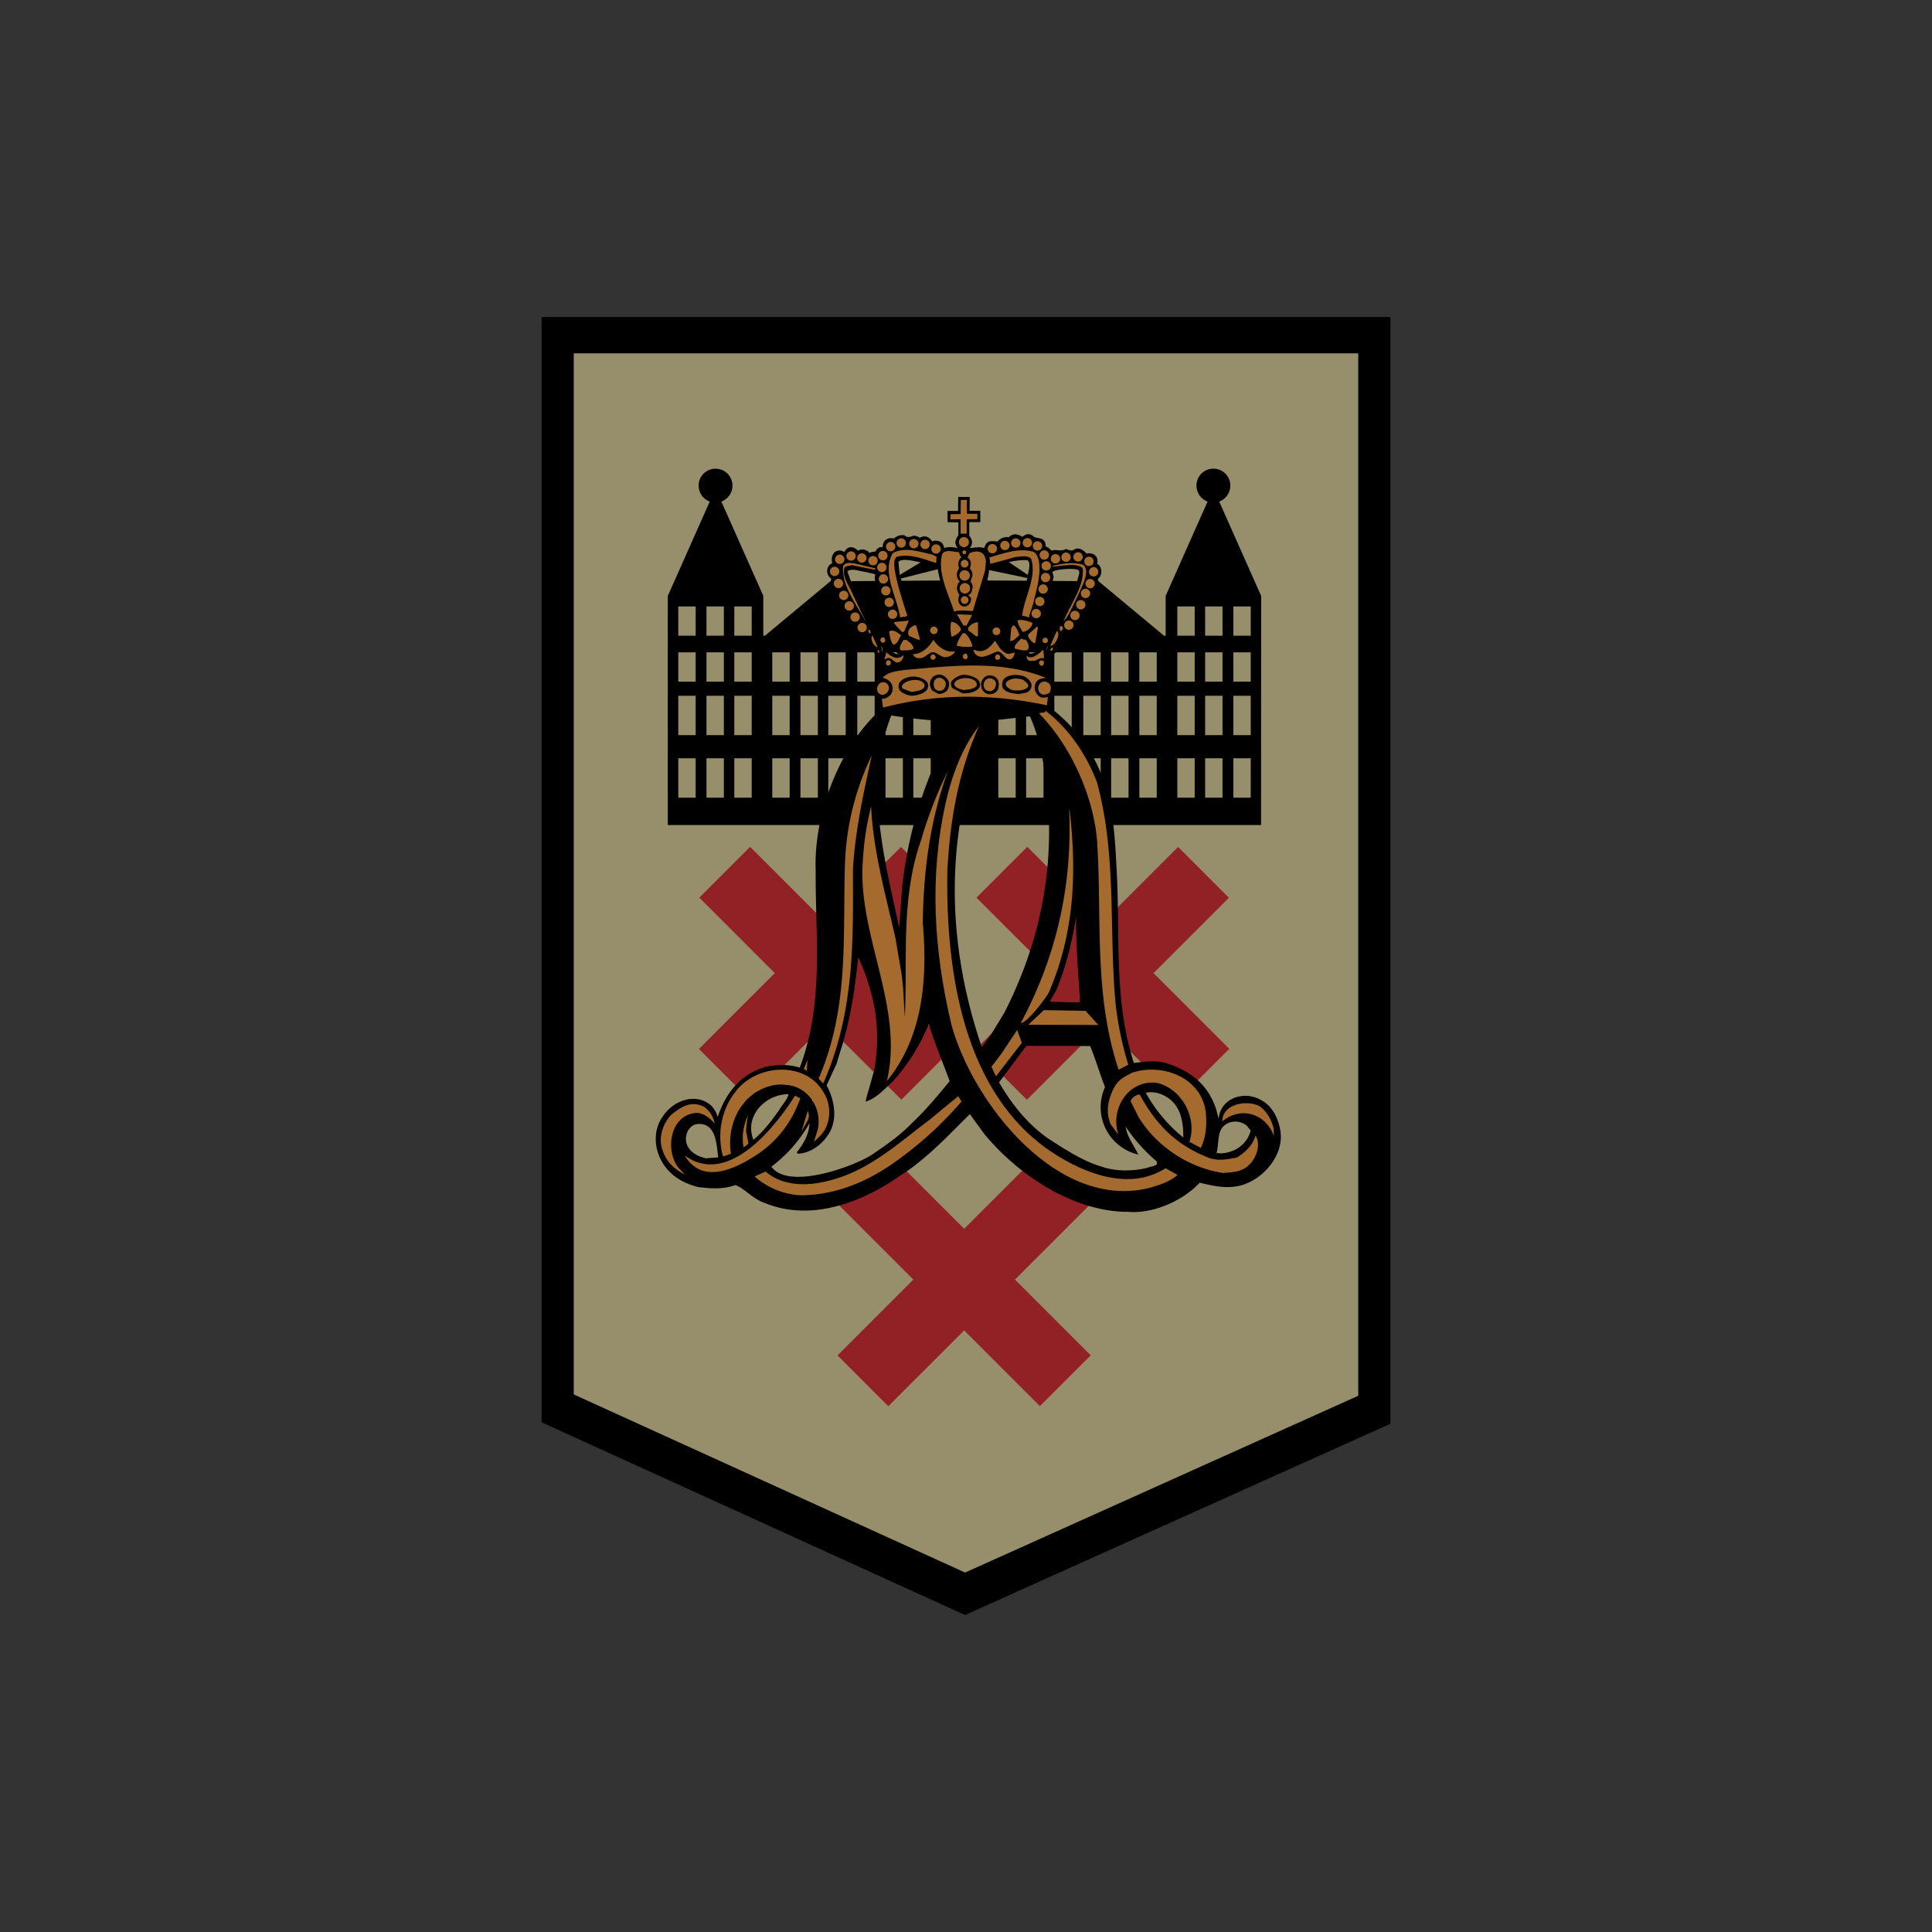
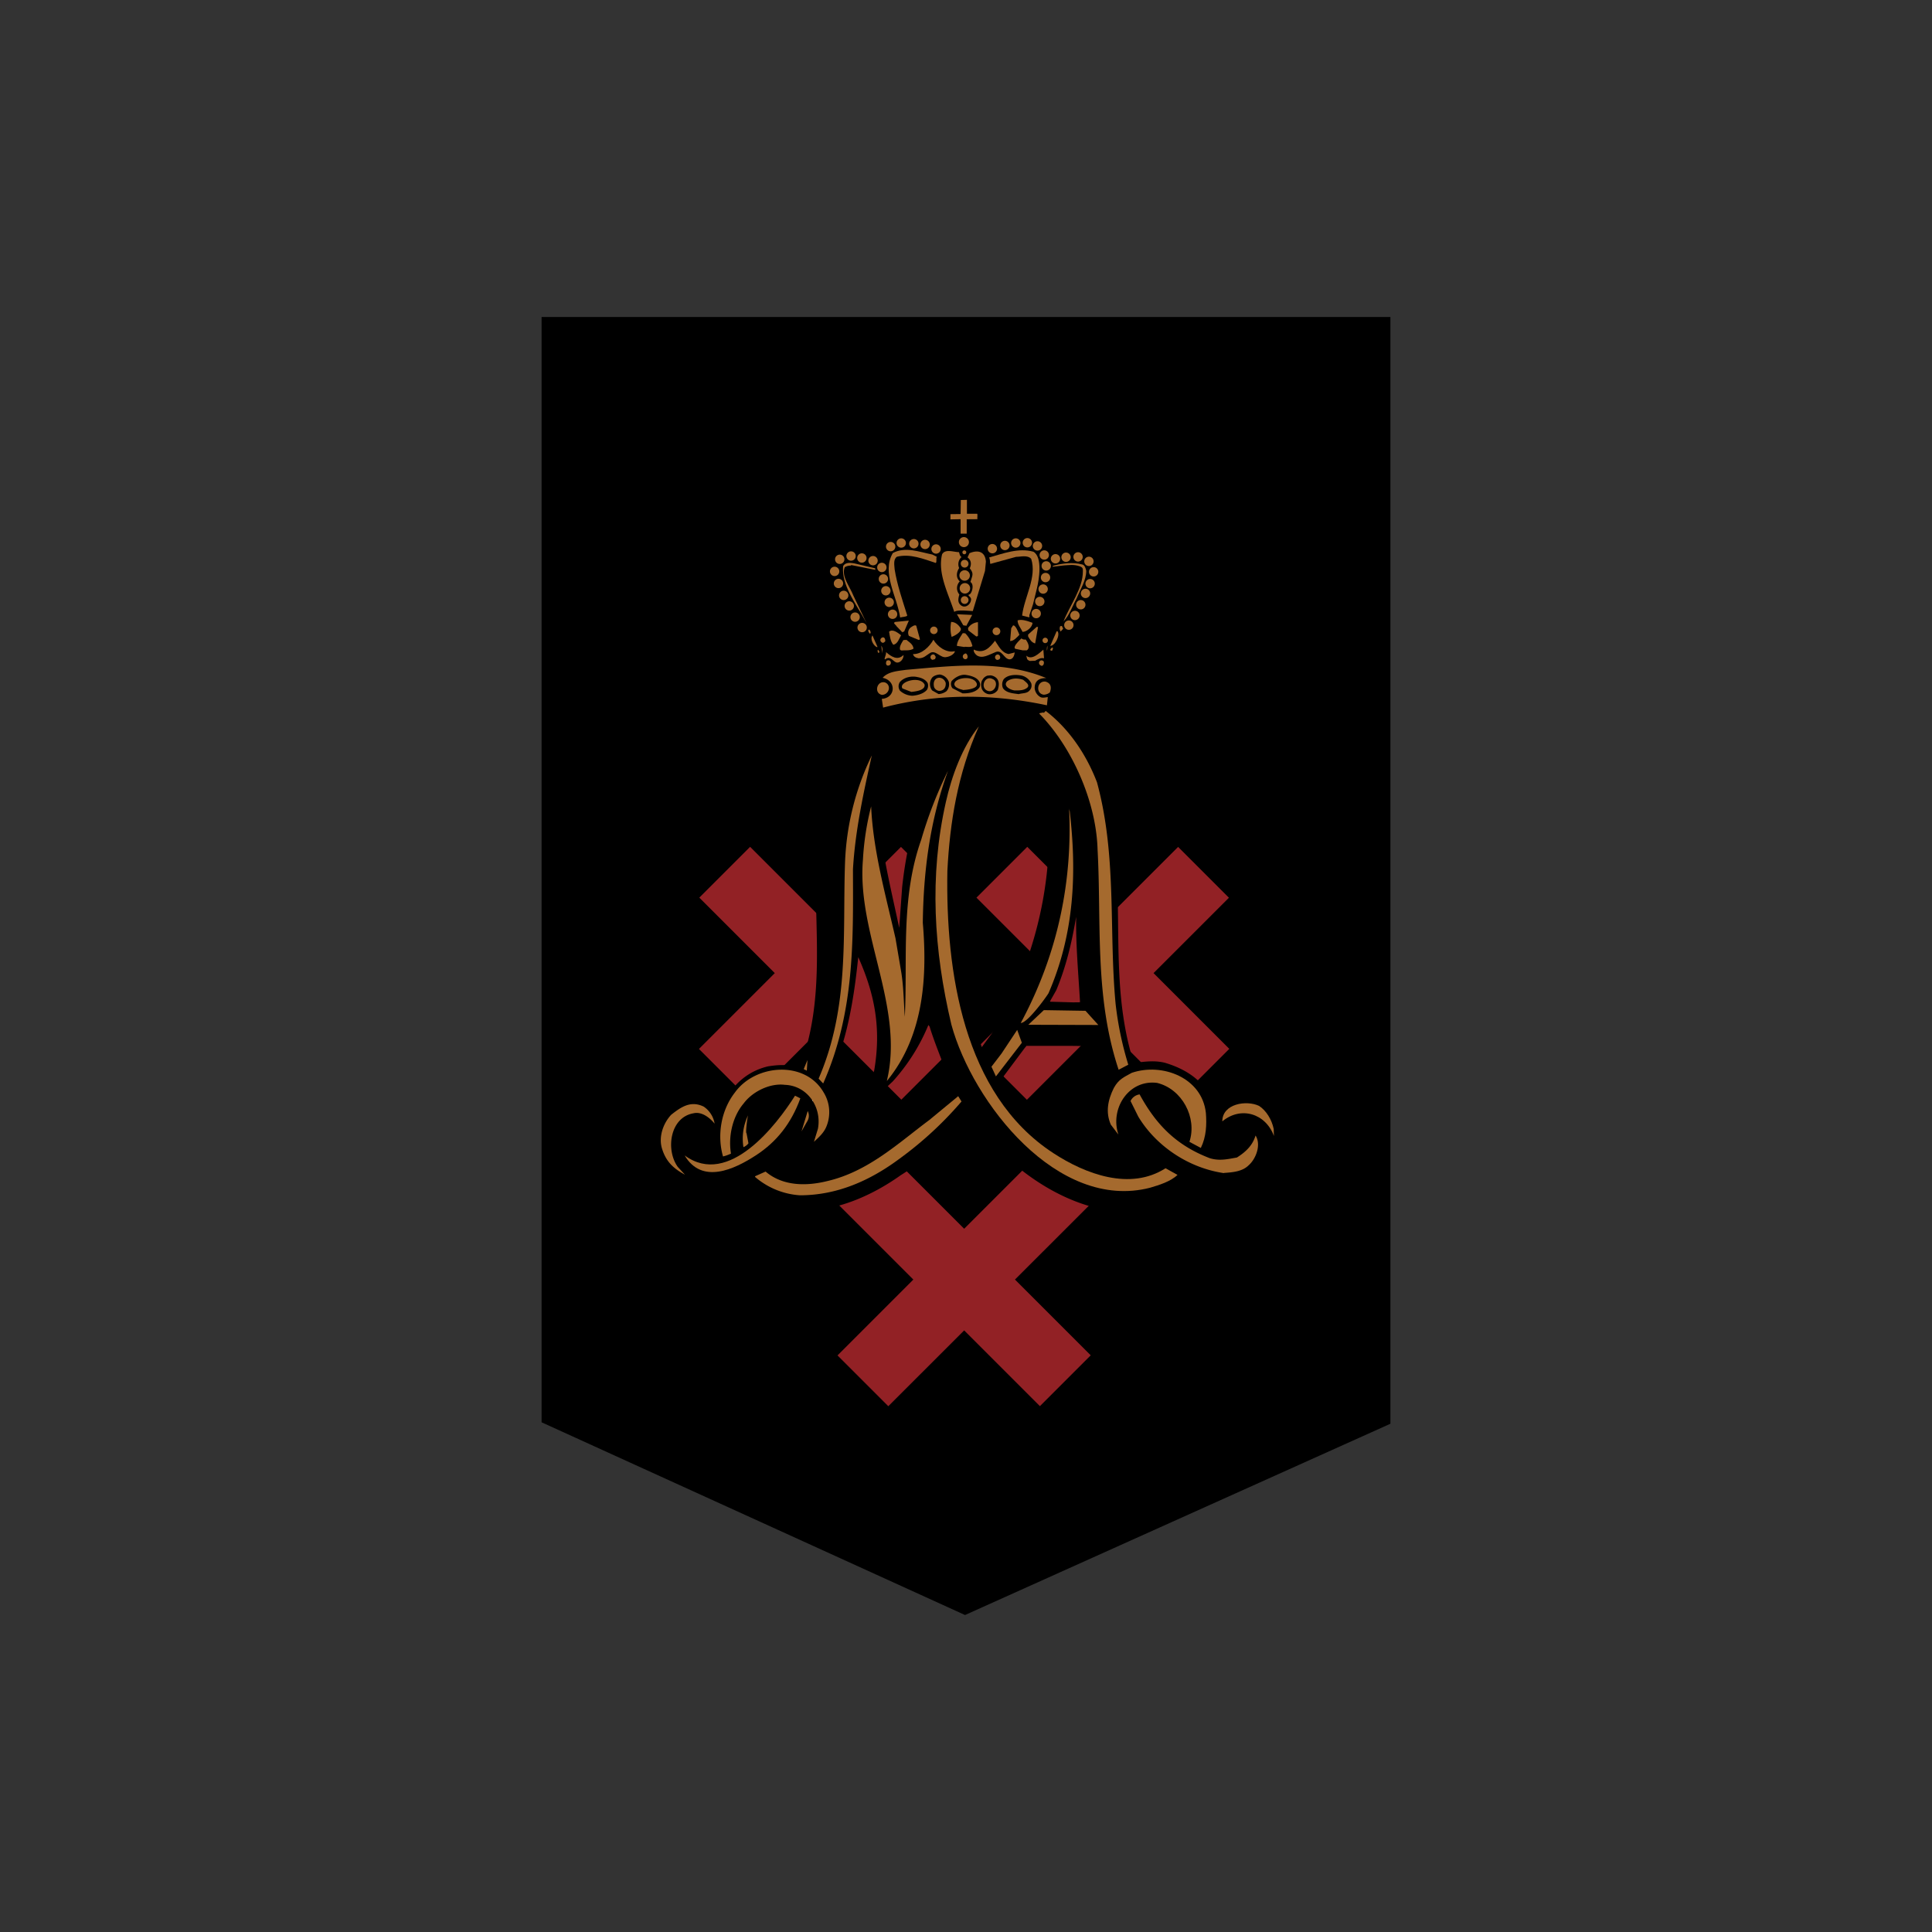
<svg xmlns="http://www.w3.org/2000/svg" height="1000" viewBox="0 0 1000 1000" width="1000">
  <rect x="0" y="0" width="1000" height="1000" fill="#333333" stroke="none" />
  <defs>
    <style>
      .a {
        fill: #978f6c;
      }

      .b {
        fill: #922125;
      }

      .b, .c, .d, .e {
        fill-rule: evenodd;
      }

      .d {
        fill: #a56a2e;
      }

      .e {
        fill: #fff;
      }
    </style>
  </defs>
  <title>KL Koninklijke Militaire Academie KMA</title>
  <g>
    <polygon points="280.33 164.07 719.67 164.07 719.67 736.93 499.49 835.93 280.33 736.18 280.33 164.07" />
-     <polygon class="a" points="296.98 182.88 703.02 182.88 703.02 722.45 499.53 813.95 296.98 721.76 296.98 182.88" />
    <polygon class="b" points="564.56 701.51 525.35 662.3 564.37 623.29 538.06 596.99 499.05 636 459.99 596.94 433.68 623.24 472.74 662.3 433.49 701.56 459.79 727.86 499.05 688.61 538.25 727.82 564.56 701.51" />
    <polygon class="b" points="492.83 542.89 453.62 503.68 492.64 464.67 466.34 438.36 427.32 477.38 388.26 438.32 361.96 464.62 401.02 503.68 361.77 542.93 388.07 569.24 427.32 529.99 466.53 569.19 492.83 542.89" />
    <polygon class="b" points="636.28 542.89 597.07 503.68 636.09 464.67 609.79 438.36 570.77 477.38 531.71 438.32 505.41 464.62 544.47 503.68 505.21 542.93 531.52 569.24 570.77 529.99 609.98 569.19 636.28 542.89" />
    <path d="M652.78,308.47l-21.73-48.88a8.77,8.77,0,1,0-6,0l-21.71,48.84v20.6h-.87l-33.85-28.16-67.91-.49v0h-3v0l-67.91.49-33.85,28.16h-.87v-20.6l-21.71-48.84a8.76,8.76,0,1,0-6,0l-21.73,48.88V427.05l152.3,0h1l153.78,0ZM360.07,412.89h-9v-20.4h9Zm0-32.38h-9V360.12h9Zm0-27.69h-9V337.66h9Zm0-23.77h-9V313.9h9Zm14.6,83.84h-9v-20.4h9Zm0-32.38h-9V360.12h9Zm0-27.69h-9V337.66h9Zm0-23.77h-9V313.9h9Zm14.41,83.84h-9v-20.4h9Zm0-32.38h-9V360.12h9Zm0-27.69h-9V337.66h9Zm0-23.77h-9V313.9h9Zm19.65,83.84h-9v-20.4h9Zm0-32.38h-9V360.12h9Zm0-27.69h-9V337.66h9Zm14.59,60.07h-9v-20.4h9Zm0-32.38h-9V360.12h9Zm0-27.69h-9V337.66h9Zm14.41,60.07h-9v-20.4h9Zm0-32.38h-9V360.12h9Zm0-27.69h-9V337.66h9Zm15,60.07h-9v-20.4h9Zm0-32.38h-9V360.12h9Zm0-27.69h-9V337.66h9Zm14.6,60.07h-9v-20.4h9Zm0-32.38h-9V360.12h9Zm0-27.69h-9V337.66h9Zm14.41,60.07h-9v-20.4h9Zm0-32.38h-9V360.12h9Zm0-27.69h-9V337.66h9ZM499,359.17V330.4h.44Zm26.72,53.72h-9v-20.4h9Zm0-32.38h-9V360.12h9Zm0-27.69h-9V337.66h9Zm14.4,60.07h-9v-20.4h9Zm0-32.38h-9V360.12h9Zm0-27.69h-9V337.66h9Zm14.6,60.07h-9v-20.4h9Zm0-32.38h-9V360.12h9Zm0-27.69h-9V337.66h9Zm15,60.07h-9v-20.4h9Zm0-32.38h-9V360.12h9Zm0-27.69h-9V337.66h9Zm14.41,60.07h-9v-20.4h9Zm0-32.38h-9V360.12h9Zm0-27.69h-9V337.66h9Zm14.6,60.07h-9v-20.4h9Zm0-32.38h-9V360.12h9Zm0-27.69h-9V337.66h9Zm19.65,60.07h-9v-20.4h9Zm0-32.38h-9V360.12h9Zm0-27.69h-9V337.66h9Zm0-23.77h-9V313.9h9Zm14.4,83.84h-9v-20.4h9Zm0-32.38h-9V360.12h9Zm0-27.69h-9V337.66h9Zm0-23.77h-9V313.9h9Zm14.6,83.84h-9v-20.4h9Zm0-32.38h-9V360.12h9Zm0-27.69h-9V337.66h9Zm0-23.77h-9V313.9h9Z" />
    <g>
      <path class="c" d="M582.43,627.26c-28.94-.79-56.72-20.54-73-40.38L502,576.67c-8.7,8.48-17.31,17.8-27.3,25.61a76.26,76.26,0,0,1-8.47,6c-20.55,14.61-46.83,23.93-70,14.52-6.16-1.82-10.74-7.63-15.57-9.41-6.44,2.31-12.83,1.82-19.45,1-9.18-2.4-16.06-7.15-19.83-15.53-2.89-6.75-2.89-14.92,2-21.44,5.28-7.72,16.24-11.85,24.19-5.64a13,13,0,0,1,3.9,6.44c4.13-12.74,12.52-23.08,26.06-26.28,5.59-.88,10.83-1.11,16.42.67,12.74-33.73,8-67.68,8.25-101.77-1.15-28.23,11.59-62.63,32-82-.58-8-3.78-16,1.73-24.1.22-1.64,1-3.11,0-4.84-2,.71-2.27.18-3.2-1.38-.27-2.17-1.29-3.32-2.4-4.83-.31-.8-1.51-4.84-2.3-5.15-1.38.22-3.25.35-4.35-.8a4.87,4.87,0,0,1-1.42-3.91c-1.56-1.28-4.84-3.06-3.56-5.59-2-1.06-4-3.46-3.55-6.13-2.44-1.06-3.72-3.05-2.39-5.72a5.33,5.33,0,0,1-2.89-3.69c-.35-1,.27-2,.36-3.19-2.93-2-2.8-6.61.57-8-1-3.42.71-7.28,4.84-6.44a3.81,3.81,0,0,0,1.56.49c1.5-3.24,4.83-2.8,6.87-.49,1.43-1,3.25-.8,5,.14.45.08.45.57.81,1a7.27,7.27,0,0,1,3.24-.67,4.28,4.28,0,0,1,2.26-2.31c.49,0,1.15.14,1.51-.22,0-3.33,2.66-5.06,5.72-4.26a6.94,6.94,0,0,1,5.42-1.73c1.6,1.51,3,.93,4.92.22a6.31,6.31,0,0,1,3.2,1.15c2.48-1.68,5.1-.35,6.3,1.87a5.13,5.13,0,0,1,5.06.66,7.67,7.67,0,0,1,1.24,2.76c2.31-.89,4.58-.4,7-.05-1.87-1.95-1.51-4.26.31-6.57,0-.09,0-4.61,0-6.66l-5.59-.13-.05-5.81,5.46,0,.09-7.28,5.95.05-.05,7.14,5.55,0,0,5.86-5.72,0,0,7c0,.18,3,3.2.27,6.44,2.31-.13,5.06-.84,7.46,0,1.42-4.4,3.28-3.55,7.1-3.42.75-1.6,4-2.66,5.5-2.09,2.35-2.31,4.75-1.82,7.15-.31,1.86-1.46,3.59-2,5.59-.35,1.6,1.59,5.37.22,6.3,3.77a6.54,6.54,0,0,1,.22,1.73c1.42.09,2.09,1.37,3.11,2,2.44-.89,4.84.71,7.37-.89,4.66,2.14,3.46-.66,6.66-.13,2,.35,2.93,1.6,4,2.53,3.51-.75,6.48,1.6,5.41,5.24,2.85,1.6,2.85,6.21.36,7.94.53,1.64.89,3.55-.49,5.07-.44.35-.66,1-1.59,1.15a5.35,5.35,0,0,1-2.18,4.92c0,3-.67,4.57-3.11,6.08,0,3-.93,4.93-3.55,6.08-.26,3.11-2.44,5.33-5.63,4.35-2.4,1.87-2,5.86-4.62,7.82-.18,1.24-.31,3-1.91,3.55-.84.48-1.6-.09-2.53-.23-2,4.31.31,7.77,1.47,11.72.84,2,2.57,4.49,1.86,6.75-1.29,3.33-2.17,6.66-1.29,10.12a82.16,82.16,0,0,1,18.73,20.68c13,20.28,13.54,42.74,14.69,64,1.74,33.16-1.59,65.73,8.83,98.44,5.38-.67,10.66-1.46,16.16-.08,13.32,4,22.64,11.58,26.63,24.67l1.07,4.35c1.06-11.23,14-15,22.68-9.32,4.83,2.66,7.94,8.48,9.1,14.38,2.88,12.92-8.39,26.36-20.56,29.47-7.23,1.73-14,.22-21-1.51-8.83,9.54-24.81,16.56-38.12,15Zm-117-147c-7.72-36.57-18.24-73.19-4.13-109.94a276.92,276.92,0,0,0,33.15,3.2c-14.77,27-24.23,55.08-27.51,85.75l-1.51,21ZM399.26,603.88A73.88,73.88,0,0,0,419,581.37c-.31,6-3.06,10.57-6.53,15a1.31,1.31,0,0,0,.67.8c6.79-.49,12.42-4.84,15.75-10.21,5-7.72,2.84-18.2-1.06-25.12L433,550.62l1.82-6.08c5.37-16.29,7.68-32.71,9.41-49.13,8.75,19.52,11.9,37.32,8.26,58.62l-4.26,15c.26.36-.23.67-.23,1.15,5.42-1.5,9.86-6.56,14-10.34A100.41,100.41,0,0,0,480.75,530c2.75,9.41,7.23,19.71,10.78,29.6-6.3,7.68-12.16,14.78-19.48,21.66-6.09,6.35-13.32,11.41-21,16.56-9.32,6-42.92,18.33-51.75,6.08ZM390,590c-4.93-12.16,6-23.65,18.15-23.65-.84,3.24-3.37,5.5-5,8.39-4,5.63-8,10.92-13.18,15.26Zm-24.59,9.54c-4.13-1-8.12-2.79-9.85-7.14-1.78-4.66,1.11-11,6.7-10.65,8.66.36,8.61,11.18,9.5,17.31l-6.35.48Zm204.52,4.22c-9.63-2.84-18.82-9-27.21-14.34C532.05,582,524,572,517.1,560.25l13.44-18a3.57,3.57,0,0,0,.71-.93h21.66l11.36.13c2.67,6.44,4.93,14.11,7.68,21.26a25.13,25.13,0,0,0,17.23,34.88c-1.91-4.17-5.95-9.31-6.53-14.46A82.17,82.17,0,0,0,598.58,601c1.29,2.67-1.77,2.31-5.06,3.55-7.41,1.78-16.38,1.82-23.61-.8Zm42.56-15a77.94,77.94,0,0,1-19.39-23.08c3.68-1.06,8.39.31,11.85,2.84,6.57,4.84,7.54,12.83,7.54,20.24ZM631.2,597c-.48-.27-1.15.09-1.5-.36,1.5-5.06-.23-12.51,5.85-15.27a9.42,9.42,0,0,1,9.64,1.16l2.17,2.62C645.5,592.61,638.53,597,631.2,597ZM556,518.84l-12.38-.36-.14-.22,3.24-5.72c5.28-12.65,8.13-25.26,10.3-38-.22,14.7,1.15,29.38,2,44.16-.93.23-2,0-3,.14ZM508.17,542C495.3,504.06,491,465.93,496.59,427.85c2.88-18.37,6.52-36.84,15.49-54.76l21-2.32c5.6,12.52,7.32,25.61,8.88,38.49,3.86,38.7-2.8,77.09-22.19,115.08l-6.66,10.92L508.17,542ZM454.12,329.59c-4.71-11.45-11.9-22.24-15.5-33.91,2.53-1.73,6.08,0,9.19.31l5.28,1.25a5.63,5.63,0,0,0,.49,4.74,2.4,2.4,0,0,0,1.25,1,4.93,4.93,0,0,0,.22,5.06c.26.49.93.71,1.11,1.37a5.61,5.61,0,0,0,.26,4.84,5.63,5.63,0,0,1,1.47,1.6,5,5,0,0,0,.48,4.62,18.78,18.78,0,0,0,2.18,1.68l1.15,2.31c-.93.09-2.3-.44-3.19.58-.93.8-.36,2.08-.36,3.24a3.49,3.49,0,0,0-3.19.44,2.38,2.38,0,0,0-.71.89Zm21.12,6.57c-.36-.71-.36-2.31-1.28-3.11,1.15-.22,2.79.58,3.45-.8,1.16-2.84-.35-6.35-1-9.41-.32-1.95-2.58-1.55-3.91-1.06l-6.21-22.33,19.08-4.83c1.46,8.47,4.57,17.08,8.12,25.69-1.11-.8-3,.36-3.41,1.38l.31,8.74a2.85,2.85,0,0,0,3.68.45c-.58,1.28-1.51,2.84-.8,4.35-.8.57-2.31,0-3.42-.58-2.66-.93-3.37-2.84-4.75-4.57.27-.27-.44-.67,0-1,2.76-1.25,2.31-4.4.36-6.13-4.08-2-8.66,4-3.46,6.48-1.47,2.75-3.29,5.24-6.53,6.61l-.22.14Zm46.47.22c-2.75-.71-4.13-3.46-4.93-6.21,5-2.67,2.49-9.28-3.24-6.4a4.3,4.3,0,0,0-1.37,3.64c.13,1.07.93,1.51,1.73,2.09a9.38,9.38,0,0,1-4.84,5.15,6.76,6.76,0,0,1-3.86,0c-.13-.8-.58-2.18-.8-3.33,5.42,2.13,3.68-7.94,3.55-10.3-.31-1.59-2.31-.71-3.24-.57,1.87-8.39,6.44-16.87,7.24-25.39l19.84,4.13-3.56,13.67-1.5,5.63c-.22.49-2.09.4-1.82,2.27a3.2,3.2,0,0,0-2.49,1.73c-.71,3.41-2.08,7-1.2,10.56a3.11,3.11,0,0,0,2.31.67c-.22.84.14,1.51.14,2.44a4.9,4.9,0,0,1-2,.22Zm21.79-7.32a3.76,3.76,0,0,0-2.61-1.16c-.36,0-.94.45-1.38.36.22-1.73,0-6.31-2.76-5.64v-.71a5,5,0,0,0,3.42-6.79,5.27,5.27,0,0,0,2.09-4.66c0-.49-.58-1.15-.49-1.73,2.89-1.42,2.18-4.13,1.73-6.53,1.29-.71,1.73-2.3,1.87-3.81a8.21,8.21,0,0,1-.58-2.18c-.22-1.33,10.43-2.39,13.05-1.28,1,.4.93,1.42.49,3-2.89,10.74-9.15,21.7-14.83,30.89v.27ZM532,297.59l-9.81-6.66a35,35,0,0,1,9.36-1c1.51.53,1.29,2.62,1.16,4.13l-.71,3.55Zm-66.31,0-.67-6.66c1.56-2.4,9.24-.22,11.5.13l-10.83,6.53Zm67.6,40.74c-.23-.13-.67-.13-.8-.57,1.86-.23,1.59-2,1.82-3.2.79.09,1.64.89,2.66.35a3.39,3.39,0,0,0,1.37-2.22c.23.36.8.58,1,1.29-.57,2.13-3.77,4.35-6.07,4.35Zm-69.29.22a10.72,10.72,0,0,1-5.28-4.35c.09-.35.58-.48.67-1,.71.23.35,1.25,1,1.82a2.93,2.93,0,0,0,3,.14c0,.75.57,3.59,1.81,3.19-.22.36-.79.09-1.24.22Z" />
      <path class="d" d="M414.06,618.68a39.53,39.53,0,0,1-23.28-9.54l.1-.34,5.39-2.4c9,7.68,21.33,7.56,31.9,4.93,21.36-4.93,37.19-20,52.79-31.57l15-12.38,1.72,2.75a187.31,187.31,0,0,1-31.9,29.48c-15.28,11.4-32.39,19.07-51.76,19.07Z" />
      <path class="d" d="M492.43,530.32c-9.16-38.68-11.47-76.9-2.87-115.1,3-13.43,8.5-28.57,17.08-39.24-11,24.67-15,49.79-16.28,74.79-.92,51.51,8,115.56,54.84,146.08,16.61,10.86,39.75,19.59,58.07,7.83l6.21,3.44c-3.56,3.44-9.53,5.27-14.24,6.66-47.77,12.28-91.81-44.07-102.81-84.46Z" />
      <path class="d" d="M354.5,608c-5.62-3-9.63-6.53-11.71-13.08-2.07-6,.23-13.18,4.59-17.9,5-3.94,10.07-7.55,16.87-4.23a13.2,13.2,0,0,1,5.63,8.81c-2.31-2.87-6.56-6.4-10.9-5.37-12.23,2.08-14.53,18.94-8.16,27.76l3.68,4Z" />
      <path class="d" d="M633.46,607.2c-18.71-2.75-35.35-14.36-44.29-29.26l-4-8.05a6.1,6.1,0,0,1,4.69-3.43c8.38,15.38,18.71,26.27,36.27,33,5,1.56,9.27.52,14.11-.34,4-2.54,8-5.85,9.63-11.38,3,4.7.29,12-3.54,15.38-3.36,3.36-8.45,3.67-12.86,4Z" />
      <path class="d" d="M354.5,598.13c22.74,16.6,47.6-16.11,57-31l2.75,1.38c-4.72,13.06-12.38,22.59-23,29.49-11.16,7.27-27.92,15.14-36.84.11Z" />
      <path class="d" d="M374.23,598.57c-3.1-10.78-1.15-23.74,6.2-33.15,10.52-14.59,36.15-16.67,45.8-.12a19.48,19.48,0,0,1,1.6,17.58c-1.38,3.54-4,5.73-6.54,8.13l2.07-6.76c2.11-11.28-5.55-22.34-17.11-22.74-7.81-1-16.87,3.58-21.35,9.65-5.94,7-8,17.45-6.54,25.94a19.3,19.3,0,0,1-4.13,1.47Z" />
      <path class="d" d="M621.65,594.23l-6-3.22c4.11-12.59-3.88-27.4-16.76-30.51C584.68,558.69,575,572.88,578.5,586c.21.34.1.91.45,1.38l-4-5.29c-2.75-6.3-1.6-12.63,1.59-19,2.52-4.49,5-5.44,9.31-7.82,15.87-5.33,36.33,2.59,38.31,20.77.47,6,.25,12.29-2.62,18.14l.12.12Z" />
      <path class="d" d="M384.8,593.77a28,28,0,0,1,2.41-16.52c-.37,1-1.45,9.46-.81,9.27l1,5.26a6.13,6.13,0,0,1-2.64,2Z" />
      <path class="d" d="M659.39,588c-4.26-11.65-17.08-15.61-26.73-7.58,0-9.14,12.5-11.15,19.05-8,3.67,2.4,6.53,7,7.56,11.92l.12,3.69Z" />
      <path class="d" d="M414.85,585.63l3.22-10.56a5.35,5.35,0,0,1-.22,5.27l-3,5.29Z" />
      <path class="e" d="M420.71,569.68c-.22-.69-.46.21,0,.21v-.21Z" />
      <path class="d" d="M426,560.72l-2.29-2.41c16.08-37.19,12.39-74.37,13.67-111.66A138.29,138.29,0,0,1,451.25,391c-4.37,19.63-8.63,39.25-9.76,59,.1,37.05.92,73.88-15.38,110.73Z" />
      <path class="d" d="M446.65,445.05a142,142,0,0,1,4.25-27.66c1,22.72,7.45,45.66,12.61,68.28l3,17.66c1.25,7.91,1.25,15.61,1.82,22.95,1.5-30-2.29-61.16,8.5-91.66a217.47,217.47,0,0,1,13.88-35.69c-9.53,26.16-12.73,52.43-13.07,78.69,2.29,26.87.91,58-18.36,81.61l-.25.23c9.2-38.12-15.59-76.2-12.38-114.41Z" />
      <polygon class="d" points="515.49 557.14 513.18 552.12 518.37 545.33 526.5 533.07 528.91 539.73 515.49 557.14 515.49 557.14" />
      <path class="d" d="M417.6,554.17c-.43-.22-1-.47-1.59-.8l1.94-4.71-.35,5.51Z" />
      <path class="d" d="M579,553.7c-12.62-38-8.83-76-10.9-114-.69-24.91-13.32-53.23-30.2-70.34.35-.47,1.29-.25,2-.69l-.11.22h.68c.12-.33.47-.57.8-.9,11.14,8.48,20.55,21.33,26.53,36.93,10.43,38.45,6.06,76.43,9.63,114.64A172.85,172.85,0,0,0,584,551.08L579,553.7Z" />
      <polygon class="d" points="532.25 530.42 540.29 522.84 561.85 523.19 568.5 530.53 532.25 530.42 532.25 530.42" />
      <path class="d" d="M528.34,529.5c19.62-36.49,26.85-74.23,25-111.64a6.35,6.35,0,0,0,.35,2.05c3.66,31.56,2.52,63.22-11,94.21-1.7,2.72-10.94,15.38-14.35,15.38Z" />
      <path class="d" d="M457.09,366.23l-.68-4.5c7.2-.45,7.69-9.45.44-10.89,2.88-3.34,8.27-3.55,11.95-4.12,24-2.07,49.57-5.29,72.74,4.24-3.69,0-6,1.44-6,5.17a5.88,5.88,0,0,0,3,4.69c1.17.57,2.54.12,3.8,0l-.45,4.24c-28.24-6-56.8-6.19-84.69,1.17Z" />
      <path class="c" d="M472.27,360.12a10,10,0,0,1-6.44-2.62,4,4,0,0,1-.13-4.39c2.09-2.53,6.12-3.42,9.32-2.62,2,.36,4.13,1.29,5.15,3.11a4.31,4.31,0,0,1-.36,3.42c-1.73,2.08-4.93,2.88-7.54,3.1Zm-.45-1.95-4.7-1.82c-2.31-3.33,9-6.92,11.45-2,.44,3.06-4.93,3.55-6.75,3.77Z" />
      <path class="d" d="M456.41,359.67c-4.27-1-2.46-7.63,1.72-6.43,3.45,1.41,2.07,6.43-1.72,6.43Z" />
      <path class="d" d="M540.29,359.57c-4.27-.42-3.73-7.18.79-6.79,3,.82,3.27,3.12,2.3,5.64a5.25,5.25,0,0,1-3.09,1.15Z" />
      <path class="c" d="M511.81,359.33a4.74,4.74,0,0,1-3.51-2.53c-.62-1.47-.7-3.69.23-4.93a4.47,4.47,0,0,1,2.62-2.18l1.5-.13a5.23,5.23,0,0,1,3.42,1.73c1.29,1.73,1,3.82.36,5.86a5,5,0,0,1-4.48,2.18Zm0-1.6c-4.92-1-2.35-8.61,2.09-6.21,3.11,1.32,1.37,6.74-2.09,6.21Z" />
      <path class="c" d="M485.8,359.24l-3.32-1.87a5.39,5.39,0,0,1-.23-6.3c.67-1.24,2.76-1.87,4.22-1.95a5.9,5.9,0,0,1,4.62,3.77,5.44,5.44,0,0,1-1.16,4.84,7.35,7.35,0,0,1-4.13,1.51Zm.23-1.65a3.2,3.2,0,0,1-2.53-1.9c-1.38-5.73,4.7-6.35,6-2.22.18,2.4-1,4.12-3.46,4.12Z" />
      <path class="c" d="M527,359.24c-2.53-.36-6.3-.58-7.9-3.11a5,5,0,0,1,.45-4.61c2-2.18,5.63-2.4,8.34-2a7.39,7.39,0,0,1,5.86,4.13,3.73,3.73,0,0,1-1,3.9c-1.38,1.47-3.64,1.16-5.51,1.74Zm-1.73-1.87c-2.17-.17-6.39-2.31-3.91-4.79,2.4-1.73,5.51-1.64,8.26-.71,1.38,1.24,4.31,3,1.29,4.61-1.6.94-3.82.89-5.64.89Z" />
      <path class="c" d="M498.19,358.87,493,356.23a3.56,3.56,0,0,1-.47-3.67c1.6-1.83,4.71-3.68,7.46-3.22,2.29.35,5.61,1.15,6.88,3.44a3.08,3.08,0,0,1,.1,3c-1.82,2.64-5.84,3.19-8.8,3.09Z" />
      <path class="d" d="M498.62,357.15c-1.87-.42-6.14-1.69-4.12-4.37,2.28-2.41,9.5-2.67,11,.82,1.22,3-5.47,3.48-6.9,3.55Z" />
      <path class="d" d="M539.14,344.65c-2.71-.95-.83-4,1-2.41.46.76.07,2.41-1,2.41Z" />
      <path class="d" d="M459.5,344.53c-1.2-.27-1-1.75-.57-2.53,2.49-1.2,3.05,2.53.57,2.53Z" />
      <path class="d" d="M464.1,342.93c-1.85-.47-2.88-3.22-5.29-2.07-.36,0-.33.6-.93.35,0-1.15.93-2.43.71-3.69,2.76,2.38,6,4.54,9.06,1.5.17,1.84-1.54,4.2-3.55,3.91Z" />
      <path class="d" d="M533.05,342.11c-1.83-.65-1.43-1.42-1.83-2.74,2.87,2.63,6.8-1.42,8.82-3.1l.35,4.48c-1.49-.48-3.22.46-4.6,1.25-.89,0-1.87.11-2.74.11Z" />
      <path class="d" d="M482.8,341.56a1.42,1.42,0,1,1,.9-2.65c.14.58.94.93.47,1.61,0,1-1.09.73-1.37,1Z" />
      <path class="d" d="M516.05,341.56a1.43,1.43,0,0,1-.21-2.65c1.82-.91,3,2.65.21,2.65Z" />
      <path class="d" d="M522.49,341.31c-3.21-.45-3.78-5.62-7.69-3.57-3,1.17-6.31,3.35-9.18,1.5-.7-.57-1.85-1.72-1.6-3,5.2,2.36,8.21-1,11-4.59,1.85,2.62,3.35,6.19,7,6.88l3.22-.82c-.23,1.48-.84,3.57-2.76,3.57Z" />
      <path class="d" d="M499.56,341.21a1.43,1.43,0,0,1-.25-2.77c1.15-1.15,2.64,2.77.25,2.77Z" />
      <path class="d" d="M475.57,340.75c-1.27-.23-2.65-.69-3-2.19,4.51.14,8.53-3.82,10.57-7.45,1.94,3.44,6.66,7,10.9,5.95l.22.13c-.34,1.37-2.52,2.65-4.24,2.87-3.22.9-5.73-4-8.73-2-2.07,1.24-3.06,2.66-5.73,2.66Z" />
      <path class="d" d="M456.63,338.21l-.47-4c1,1.47.47,2.49.47,4Z" />
      <path class="d" d="M454.69,338c-.35-.25-.68-1.27-.25-1.62.35,0,.47.69.82,1.15l-.57.47Z" />
      <path class="d" d="M541.89,336.84a6.93,6.93,0,0,1,.22-2.64,7.16,7.16,0,0,1-.22,2.64Z" />
      <path class="d" d="M544.16,336.84c-.08-.12-.43-.12-.55-.47a2,2,0,0,1,1.15-1.25c.44.22.1,1,0,1.5l-.6.22Z" />
      <path class="d" d="M466.86,336.72a3.06,3.06,0,0,1-.94-.35c-.56-1.6.69-3.44,1.62-5,.44-.22,1,0,1.59-.22,1.5,1.26,3.45,2.29,3.69,4.58-1.72,1.15-3.91.8-5.88.93l-.08.1Z" />
      <path class="d" d="M529.37,336.62l-3.9-.82c-1.42-1.16,2.57-4.69,3.22-5.37a2.58,2.58,0,0,0,2.18.56c1.14,1.45,2.61,4.37.57,5.63Z" />
      <path class="d" d="M453.76,334.9c-1.69-.8-3.62-4.21-2.17-6l2.63,6Z" />
      <path class="d" d="M499.21,334.9l-3.91-.6c0-2.15,1.72-4.47,2.89-6.41.33-.35.9,0,1.37-.12a13.9,13.9,0,0,1,3.77,6.66c-1,.69-2.65.34-4,.34l-.1.13Z" />
      <path class="d" d="M543.61,334.3l3.31-7.56h.47c1.44,2-1.2,7.56-3.78,7.56Z" />
      <path class="d" d="M462.38,333.73c-1.5-1.72-1.85-4.59-2.18-6.77,1.89-1.68,4.76.76,6.19,1.85-1,1.72-1.72,4.47-4,4.92Z" />
      <path class="d" d="M535.79,333.05c-1.72-.47-2.63-1.84-3.54-3.44-.24-.34,0-.68-.12-1.15l4.47-4,.69.1-1.5,8.5Z" />
      <path class="d" d="M456.74,332.71c-3.09-1.59,1.49-5,1.49-.81-.35.35-.79.93-1.49.81Z" />
      <path class="d" d="M522.84,331.8l.56-6.56c.13-.44.57-.69.81-1.37,1.3-1.08,3.11,4,3.44,4.7-1.24,1.23-2.82,3.23-4.81,3.23Z" />
      <path class="d" d="M475.46,331.21l-5-2.07a3.5,3.5,0,0,1,1.26-4.59c.57-.35,1.72-1.25,2.53-.68l1.94,7.12-.68.22Z" />
      <path class="d" d="M492.55,329.61a17.28,17.28,0,0,1-.23-7.69c2.08,0,3.68,1.38,4.83,3.1s-3.1,4.23-4.6,4.59Z" />
      <path class="d" d="M505.27,329.39l-4.12-3.12a3.67,3.67,0,0,0-.13-1.13,6.79,6.79,0,0,1,5.18-3.1v7a.91.91,0,0,1-.93.35Z" />
      <path class="d" d="M450.32,328c-.45-.24-.69-.92-1-1.62l.47-.57c.47.23,1.15,1.38.69,2.07l-.12.12Z" />
      <path class="d" d="M467.19,327.42l-3.09-3.22c-.35-.68-.93-.9-1.38-1.72.1-.22.22-.33.57-.56l7.12-.69L468,326.86c-.22.23-.69,0-.9.45l.11.11Z" />
      <path class="d" d="M529.26,327.09c-.79-1.95-2.64-3.79-2.54-6,2.32-.69,5.06.33,7.69,1.26,0,2.2-2.94,4.71-5.15,4.71Z" />
      <path class="d" d="M549,326.86a2.69,2.69,0,0,1-.22-2.76l.8-.12a7.16,7.16,0,0,1,.7,1.5c-.35.34-.82.91-1.28,1.38Z" />
      <path class="d" d="M449.28,324.1c-4.47-9.53-14-20.31-12.85-31.1,1.15-2.07,3.91-1.72,5.84-1.38l10.7,2.53.1.81-12.62-2.52.1.33a5.79,5.79,0,0,0-3.3.82c-1.86,4.57,2.4,9.63,4.34,14.45l7.69,16.06Z" />
      <path class="d" d="M500.13,324c-.47-.46-1,0-1.61-.46l-3.22-5.61,7.9.35L500.13,324Z" />
      <path class="d" d="M550.49,321.58c3.35-8.45,10-17,10-25.77,0-1.41.15-2.09-1.77-2.75-3-1-5.33-.55-8-.41l-5.86.69.12-.47c4.59-1.25,10.21-2.05,15.26-.68,1.22.32,1.72,2,2,3.22,0,4.94-3,9.53-5.06,14.47-2.07,3.79-3.67,8.59-6.66,11.7Z" />
      <path class="d" d="M465.92,319.63c-1.6-10.9-9.76-23.29-3.78-33.39,6.54-3.44,13.53-.59,20.44.79l2.29,1.15c-.47.92.12,2.29-.47,3.22-6.66-2.18-13.42-4.94-20.2-3.22-1.95,1.5-1.26,4.36-1.13,6.54,1.25,7.91,4,15.84,6.53,23.89-.51.73-2.66.67-3.68,1Z" />
      <path class="d" d="M532.59,319.51l-3.55-.9c1.15-9.66,7.78-19.86,4.69-29.39-2.07-2.08-5.26-1-7.8-1l-13.31,3.66c-.34-.79,0-2.16-.69-3.31,7.35-2.07,15.26-5.16,22.95-3,4.93,2.81,2.86,14.7,1.84,18.91l-2,8.16L532.94,318c-.35.6,0,.93-.13,1.39l-.22.11Z" />
      <path class="d" d="M493.93,316.76c-3.1-9.64-8.73-20-6.31-29.83,1.61-3,6.08-1.15,8.72-1.15.35.68.35,2.05,1.38,2.52a5,5,0,0,0-1.27,5.72c-1.44,2.12-1.76,5.06.35,6.89a5,5,0,0,0-.24,6.78c-.44,1.61-1,3.56.24,5.05,2.29,2.75,5.83.33,5.83-2.64-.13-1.43-2.3-1.92-.83-2.44,1.21-.42,2.65-5.11.5-6.41.92-3.35,1.95-4.21-.35-7.1,1-2.15.73-4.26-1.15-5.62l1-2.19c4.46-1.91,8.13-.83,8.5,4.38l-.47,4.8-6.31,20.77c-1.91-.06-8.28-.87-9.62.47Z" />
      <path class="d" d="M497.2,276.25l0-7.51-5.26.09v-2.7l5.26-.07.11-7.26,3.17-.08v7.19l5.35,0c.23.57-.05,2.12.07,2.81l-5.53.05,0,7.43-3.16,0Z" />
      <path class="d" d="M499.3,295.15a2.71,2.71,0,1,1-2.71,2.7,2.7,2.7,0,0,1,2.71-2.7Z" />
      <path class="d" d="M499.25,289.78a2,2,0,1,1-1.95,2,1.95,1.95,0,0,1,1.95-2Z" />
      <path class="d" d="M499.3,308.59a2,2,0,1,1-2,2,2,2,0,0,1,2-2Z" />
      <path class="d" d="M483.36,324.31a1.95,1.95,0,1,1-1.95,1.95,2,2,0,0,1,1.95-1.95Z" />
      <path class="d" d="M515.76,324.75a2,2,0,1,1-2,1.95,2,2,0,0,1,2-1.95Z" />
      <path class="d" d="M541,330.08a1.4,1.4,0,1,1-1.4,1.4,1.4,1.4,0,0,1,1.4-1.4Z" />
      <path class="d" d="M499.43,301.81a2.71,2.71,0,1,1-2.71,2.7,2.71,2.71,0,0,1,2.71-2.7Z" />
      <path class="d" d="M446.24,322.4a2.42,2.42,0,1,1-2.42,2.42,2.43,2.43,0,0,1,2.42-2.42Z" />
      <path class="d" d="M442.6,317a2.42,2.42,0,1,1-2.42,2.42A2.41,2.41,0,0,1,442.6,317Z" />
      <path class="d" d="M439.58,311.21a2.42,2.42,0,1,1-2.42,2.42,2.43,2.43,0,0,1,2.42-2.42Z" />
      <path class="d" d="M436.69,305.75a2.42,2.42,0,1,1-2.41,2.43,2.42,2.42,0,0,1,2.41-2.43Z" />
      <path class="d" d="M434,299.58a2.42,2.42,0,1,1-2.42,2.42,2.43,2.43,0,0,1,2.42-2.42Z" />
      <path class="d" d="M432,293.33a2.42,2.42,0,1,1-2.42,2.42,2.42,2.42,0,0,1,2.42-2.42Z" />
      <path class="d" d="M434.65,287.07a2.42,2.42,0,1,1-2.42,2.42,2.43,2.43,0,0,1,2.42-2.42Z" />
      <path class="d" d="M440.51,285.38a2.42,2.42,0,1,1-2.42,2.42,2.43,2.43,0,0,1,2.42-2.42Z" />
      <path class="d" d="M446.1,286.4a2.42,2.42,0,1,1-2.42,2.42,2.42,2.42,0,0,1,2.42-2.42Z" />
      <path class="d" d="M451.87,287.78a2.42,2.42,0,1,1-2.41,2.42,2.42,2.42,0,0,1,2.41-2.42Z" />
      <path class="d" d="M456.44,291.29a2.42,2.42,0,1,1-2.41,2.42,2.42,2.42,0,0,1,2.41-2.42Z" />
      <path class="d" d="M457.24,297.24a2.42,2.42,0,1,1-2.41,2.41,2.41,2.41,0,0,1,2.41-2.41Z" />
      <path class="d" d="M458.53,303.36a2.42,2.42,0,1,1-2.42,2.42,2.43,2.43,0,0,1,2.42-2.42Z" />
      <path class="d" d="M460.26,309.35a2.42,2.42,0,1,1-2.42,2.42,2.43,2.43,0,0,1,2.42-2.42Z" />
      <path class="d" d="M462,315.52a2.42,2.42,0,1,1-2.42,2.42,2.43,2.43,0,0,1,2.42-2.42Z" />
-       <path class="d" d="M457,285.16a2.42,2.42,0,1,1-2.42,2.42,2.42,2.42,0,0,1,2.42-2.42Z" />
      <path class="d" d="M461,280.5a2.42,2.42,0,1,1-2.42,2.42A2.43,2.43,0,0,1,461,280.5Z" />
      <path class="d" d="M466.47,278.64a2.42,2.42,0,1,1-2.41,2.42,2.42,2.42,0,0,1,2.41-2.42Z" />
      <path class="d" d="M473,279a2.42,2.42,0,1,1-2.41,2.42A2.42,2.42,0,0,1,473,279Z" />
      <path class="d" d="M478.81,279.39a2.42,2.42,0,1,1-2.41,2.42,2.42,2.42,0,0,1,2.41-2.42Z" />
      <path class="d" d="M484.49,281.74a2.42,2.42,0,1,1-2.41,2.42,2.42,2.42,0,0,1,2.41-2.42Z" />
      <path class="d" d="M498.92,278a2.6,2.6,0,1,1-2.6,2.6,2.6,2.6,0,0,1,2.6-2.6Z" />
      <path class="d" d="M499.14,284.89a1,1,0,1,1-1,1,1,1,0,0,1,1-1Z" />
      <path class="d" d="M513.66,281.57a2.42,2.42,0,1,1-2.43,2.41,2.41,2.41,0,0,1,2.43-2.41Z" />
      <path class="d" d="M520.13,279.92a2.42,2.42,0,1,1-2.41,2.42,2.42,2.42,0,0,1,2.41-2.42Z" />
      <path class="d" d="M525.77,278.64a2.42,2.42,0,1,1-2.42,2.42,2.42,2.42,0,0,1,2.42-2.42Z" />
      <path class="d" d="M531.76,278.5a2.42,2.42,0,1,1-2.42,2.42,2.43,2.43,0,0,1,2.42-2.42Z" />
      <path class="d" d="M537,280.15a2.42,2.42,0,1,1-2.42,2.41,2.42,2.42,0,0,1,2.42-2.41Z" />
      <path class="d" d="M540.5,284.85a2.42,2.42,0,1,1-2.41,2.42,2.43,2.43,0,0,1,2.41-2.42Z" />
      <path class="d" d="M546.32,286.8a2.42,2.42,0,1,1-2.42,2.42,2.43,2.43,0,0,1,2.42-2.42Z" />
      <path class="d" d="M541.53,290.49a2.42,2.42,0,1,1-2.42,2.42,2.42,2.42,0,0,1,2.42-2.42Z" />
      <path class="d" d="M541.17,296.52a2.42,2.42,0,1,1-2.42,2.42,2.43,2.43,0,0,1,2.42-2.42Z" />
      <path class="d" d="M539.93,302.47a2.42,2.42,0,1,1-2.42,2.42,2.43,2.43,0,0,1,2.42-2.42Z" />
      <path class="d" d="M538.2,308.91a2.42,2.42,0,1,1-2.42,2.41,2.42,2.42,0,0,1,2.42-2.41Z" />
      <path class="d" d="M536.33,315.17a2.42,2.42,0,1,1-2.41,2.41,2.41,2.41,0,0,1,2.41-2.41Z" />
      <path class="d" d="M553.24,321.15a2.42,2.42,0,1,1-2.42,2.42,2.42,2.42,0,0,1,2.42-2.42Z" />
      <path class="d" d="M556.4,316.14a2.42,2.42,0,1,1-2.42,2.42,2.42,2.42,0,0,1,2.42-2.42Z" />
      <path class="d" d="M559.41,310.59A2.42,2.42,0,1,1,557,313a2.42,2.42,0,0,1,2.41-2.42Z" />
      <path class="d" d="M561.85,304.73a2.42,2.42,0,1,1-2.41,2.42,2.42,2.42,0,0,1,2.41-2.42Z" />
      <path class="d" d="M564.25,299.67a2.42,2.42,0,1,1-2.42,2.42,2.43,2.43,0,0,1,2.42-2.42Z" />
      <path class="d" d="M566.07,293.55a2.42,2.42,0,1,1-2.42,2.42,2.43,2.43,0,0,1,2.42-2.42Z" />
      <path class="d" d="M563.63,288.14a2.42,2.42,0,1,1-2.42,2.41,2.42,2.42,0,0,1,2.42-2.41Z" />
      <path class="d" d="M558,285.83a2.42,2.42,0,1,1-2.42,2.42,2.42,2.42,0,0,1,2.42-2.42Z" />
      <path class="d" d="M551.78,286a2.42,2.42,0,1,1-2.42,2.42,2.43,2.43,0,0,1,2.42-2.42Z" />
    </g>
  </g>
</svg>